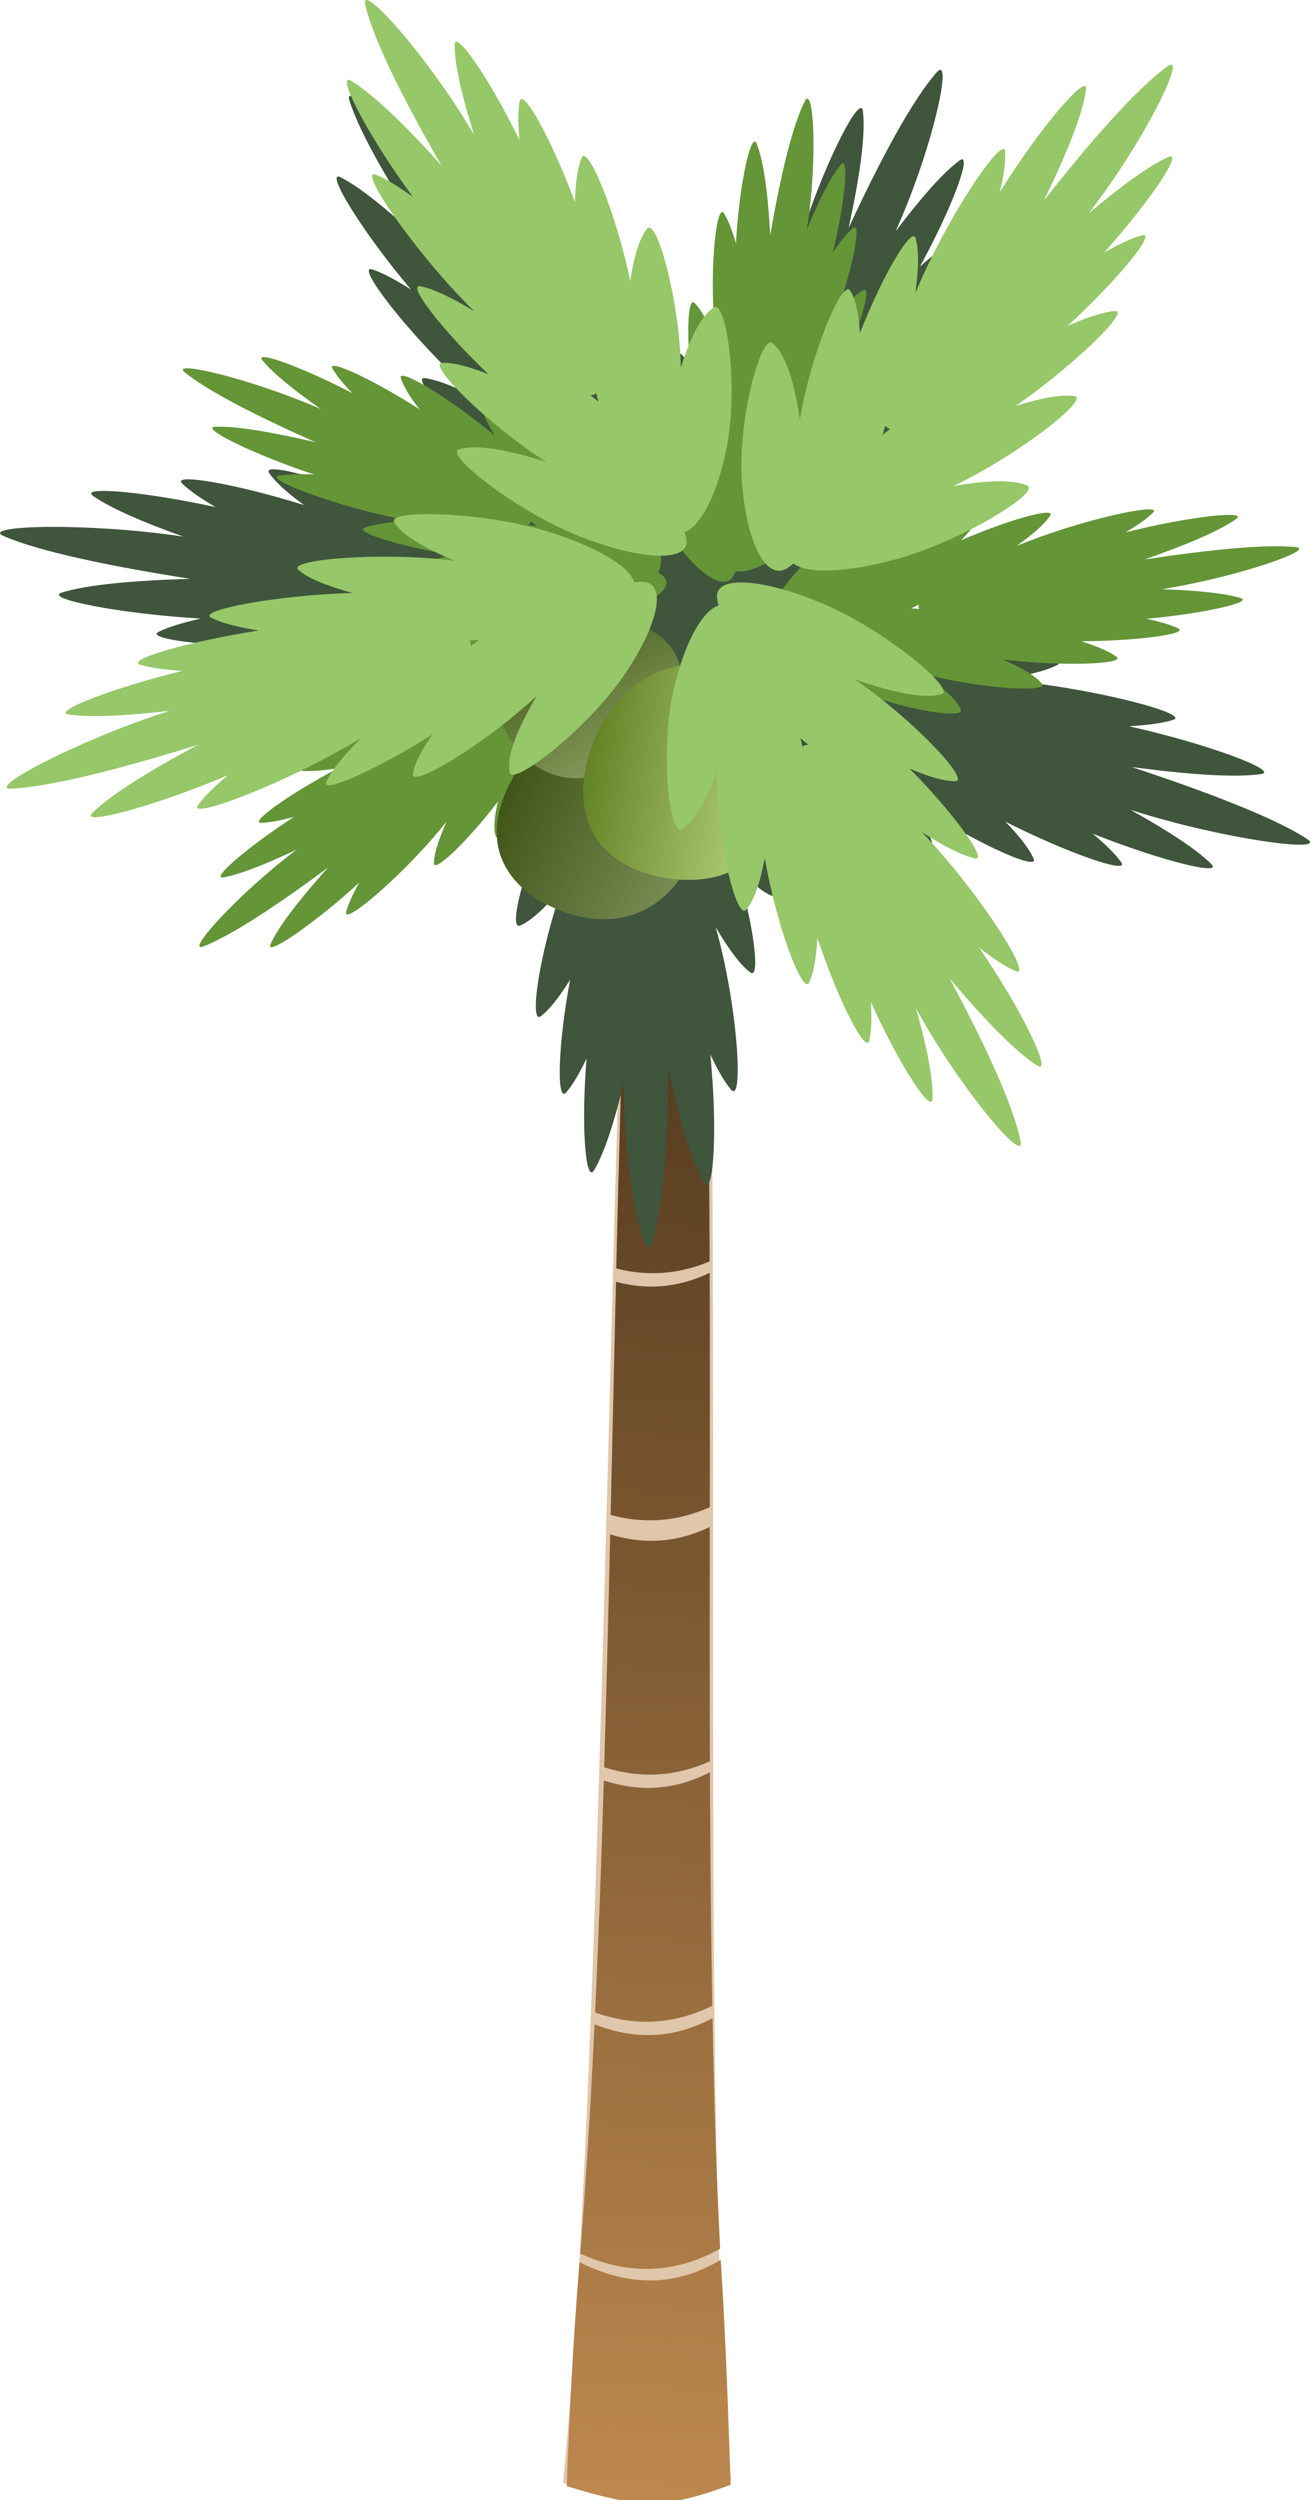
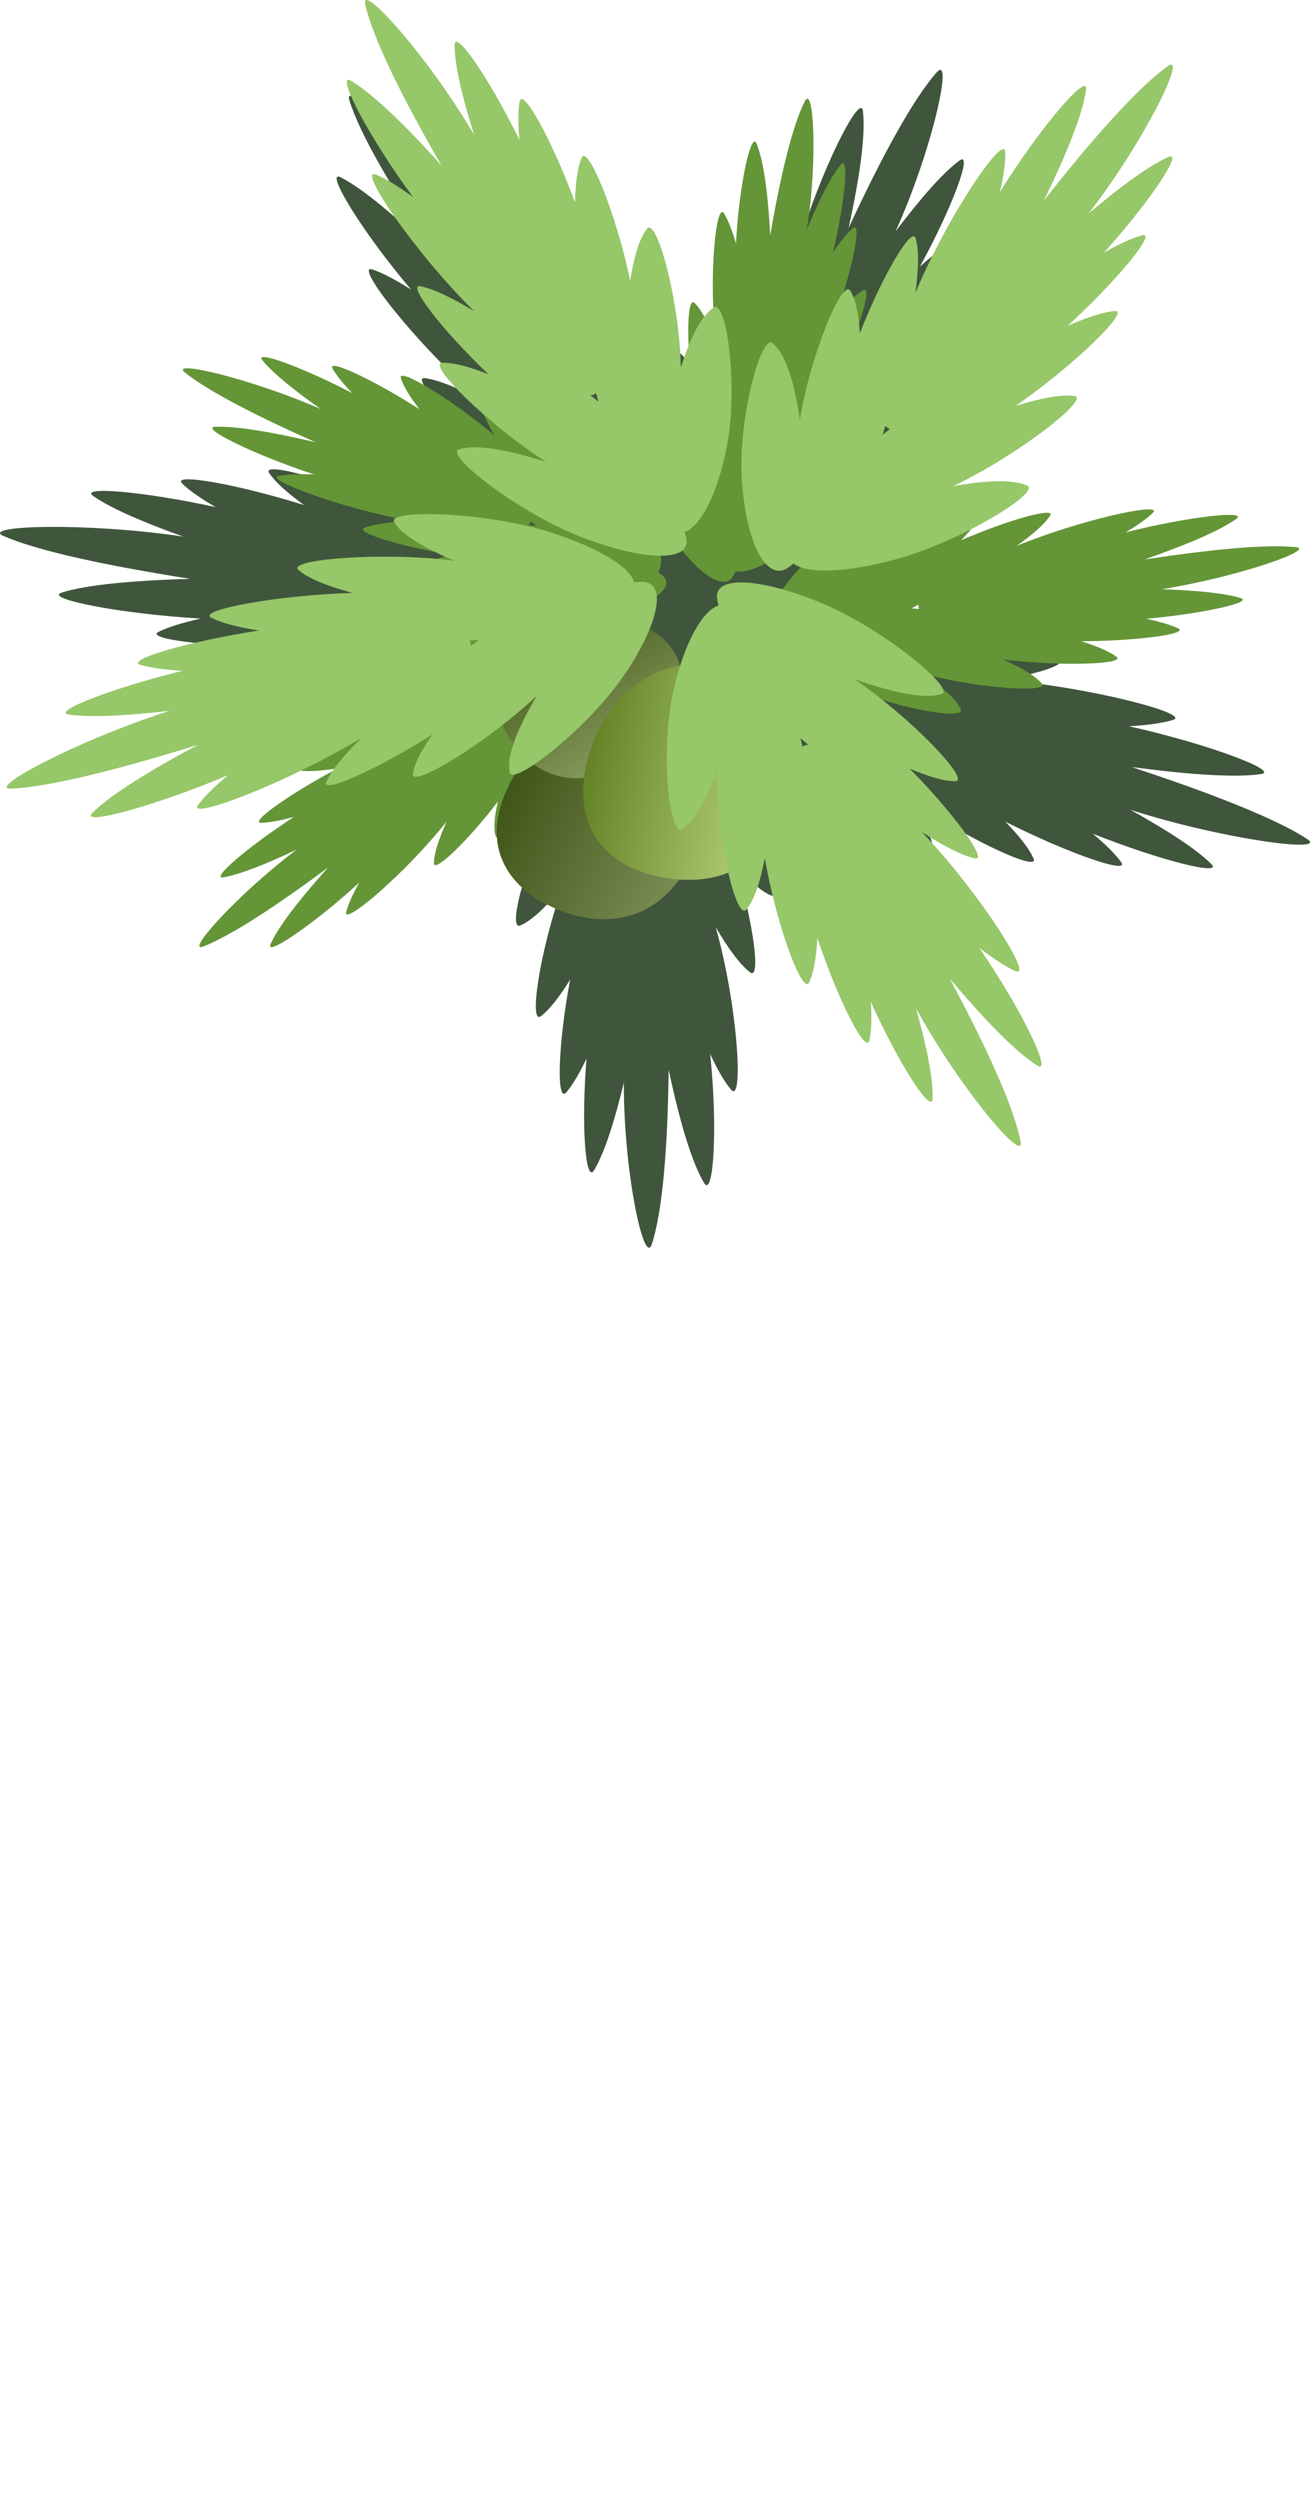
<svg xmlns="http://www.w3.org/2000/svg" xmlns:ns1="http://sodipodi.sourceforge.net/DTD/sodipodi-0.dtd" xmlns:ns2="http://www.inkscape.org/namespaces/inkscape" xmlns:xlink="http://www.w3.org/1999/xlink" id="svg2" ns1:docname="palm tree.svg" viewBox="0 0 177.42 338.46" ns1:version="0.32" version="1.0" ns2:output_extension="org.inkscape.output.svg.inkscape" ns2:version="0.45+devel">
  <defs id="defs4">
    <linearGradient id="linearGradient3049">
      <stop id="stop3051" style="stop-color:#638225" offset="0" />
      <stop id="stop3053" style="stop-color:#bad681" offset="1" />
    </linearGradient>
    <filter id="filter3036" ns2:collect="always">
      <feGaussianBlur id="feGaussianBlur3038" stdDeviation="1.596" ns2:collect="always" />
    </filter>
    <linearGradient id="linearGradient3044" y2="556.5" gradientUnits="userSpaceOnUse" x2="794.71" gradientTransform="translate(-419.21 -67.68)" y1="975.63" x1="783.05" ns2:collect="always">
      <stop id="stop3000" style="stop-color:#be894f" offset="0" />
      <stop id="stop3002" style="stop-color:#553b1f" offset="1" />
    </linearGradient>
    <linearGradient id="linearGradient3055" y2="564.38" xlink:href="#linearGradient3049" gradientUnits="userSpaceOnUse" x2="227.28" gradientTransform="matrix(.419 .066 -.073 .38 153.28 -110.76)" y1="564.38" x1="163.62" ns2:collect="always" />
    <linearGradient id="linearGradient3059" y2="564.38" xlink:href="#linearGradient3049" gradientUnits="userSpaceOnUse" x2="227.28" gradientTransform="matrix(.193 .255 -.281 .175 302.15 -42.211)" y1="564.38" x1="163.62" ns2:collect="always" />
    <linearGradient id="linearGradient3063" y2="564.38" xlink:href="#linearGradient3049" gradientUnits="userSpaceOnUse" x2="227.28" gradientTransform="matrix(.387 .159 -.176 .352 206.65 -107.48)" y1="564.38" x1="163.62" ns2:collect="always" />
  </defs>
  <ns1:namedview id="base" bordercolor="#666666" ns2:pageshadow="2" guidetolerance="10" pagecolor="#ffffff" gridtolerance="10000" ns2:zoom="0.9899495" objecttolerance="10" showgrid="false" borderopacity="1.0" ns2:current-layer="layer1" ns2:cx="296.41766" ns2:cy="223.08785" ns2:pageopacity="0.0" ns2:document-units="px" />
  <g id="layer1" ns2:label="Layer 1" ns2:groupmode="layer" transform="translate(-101.16 -12.313)">
    <g id="g3040" transform="matrix(.225 0 0 .48 106.98 -83.132)">
-       <path id="rect2956" ns1:nodetypes="ccccc" style="filter:url(#filter3036);fill:#e0c6aa" d="m352.86 409.51h45.71c11.26 161.64-3.67 385.28 15.63 488.97-50.76 7.77-56.98 8.01-101.13 0.59 22.06-105.57 26.18-320.98 39.79-489.56z" />
-       <path id="path2993" ns1:nodetypes="cccccccccccccccccccccccccccccc" style="fill:url(#linearGradient3044)" d="m401.32 557.82c-19.65 4.43-38.34 4.79-56.41 2.53-1.09 21.82-2.15 43.8-3.22 65.75 20.31 2.61 40.22 1.91 59.69-2.19 0.05-22.17 0.08-44.32-0.06-66.09zm0.03 71.69c-20.92 4.72-40.75 4.85-59.91 2.09-1.08 22.12-2.25 44.12-3.62 65.69 21.68 3.23 42.89 2.68 63.62-1.69-0.15-21.75-0.14-43.89-0.09-66.09zm0.12 69.18c-22.38 5.38-43.49 5.45-63.87 2.32-1.45 22.42-3.15 44.36-5.25 65.43 24.09 4.03 47.61 3.41 70.53-1.9-0.82-21.18-1.22-43.27-1.41-65.85zm1.54 69.35c-25 6.26-48.45 5.88-71 1.75-2.32 22.71-5.14 44.43-8.63 64.65 28.91 6.19 57 5.73 84.25-1.37-2.23-20.17-3.68-42.03-4.62-65.03zm-3.04-279.22c-17.7 3.6-34.64 3.94-51.06 2.06-1.47 21.44-2.71 43.46-3.84 65.72 19.11 2.32 37.85 1.63 56.22-2-0.17-22.53-0.54-44.59-1.32-65.78zm8 347.41c-30.24 8.34-58.18 6.89-85 0.65-4.05 22.99-6.04 42.95-7.72 63.15 43.4 6.27 59.22 6.52 98.67-0.37-1.37-18.91-2.71-39.78-5.95-63.43z" />
-     </g>
+       </g>
    <path id="path2913" style="fill:#3f553c" d="m228.53 21.769c-0.13-0.016-0.29 0.097-0.51 0.338-3.24 3.68-7.49 11.499-11.93 21.075 1.53-6.983 2.32-12.635 1.94-15.828-0.29-2.437-4.85 6.271-8.02 15.876-0.03-2.293-0.23-4.153-0.63-5.453-0.75-2.462-5.58 10.192-7.22 21.075-0.36-3.266-0.94-5.773-1.77-7.238-0.89-1.575-3.17 5.838-4.25 14.042-0.79-2.495-1.67-4.35-2.67-5.356-0.32-0.322-0.66-0.013-0.98 0.76-1.41-4.788-3.04-8.148-3.71-7.178-0.94 1.357-1.5 3.862-1.77 7.178-2.56-9.065-7.11-18.144-7.77-16.238-0.47 1.355-0.6 3.457-0.46 6.105-3.71-8.212-8.26-15.207-8.48-13.186-0.14 1.29-0.01 3.053 0.36 5.2-4.67-8.054-9.87-14.559-9.71-12.305 0.19 2.652 1.48 6.847 3.52 11.979-0.05-0.076-0.09-0.153-0.15-0.229-6.96-10.111-16.82-19.665-15.84-16.491 1.39 4.543 5.9 12.236 11.87 21.099-5.35-5.202-9.94-9.08-13.02-10.664-2.35-1.21 2.77 7.241 9.5 15.188-2.07-1.318-3.84-2.26-5.23-2.727-2.64-0.884 5.84 10.068 14.61 17.637-3.13-1.641-5.71-2.687-7.51-2.931-1.93-0.262 3.37 5.754 10.07 11.34-2.69-0.878-4.86-1.307-6.35-1.159-1.2 0.121 1.16 2.683 4.99 5.743 0.75 1.349 1.82 2.873 3.17 4.523-8.14-5.463-19.81-10.02-19.2-8.142 0.51 1.537 2.22 3.579 4.79 5.947-9.2-4.228-19.71-7.111-18.56-5.405 0.81 1.213 2.45 2.691 4.73 4.343-9.24-2.886-18.03-4.39-16.5-2.907 0.97 0.947 2.51 2.02 4.53 3.185-9.75-2.121-18.55-2.874-16.58-1.496 2.32 1.621 6.64 3.507 12.23 5.501-0.09-0.015-0.19-0.034-0.29-0.048-12.96-1.912-27.364-1.477-24.1-0.049 4.68 2.046 14.04 4.032 25.31 5.803-7.83 0.222-14.07 0.804-17.41 1.858-2.55 0.805 7.81 2.878 18.83 3.522-2.45 0.543-4.4 1.142-5.71 1.786-2.47 1.219 12.2 2.648 24.24 1.652-3.42 1.056-5.98 2.126-7.37 3.186-1.49 1.14 6.98 1.5 16.02 0.6-2.5 1.26-4.3 2.46-5.15 3.57-1.21 1.57 10.78 0.69 20.3-1.99-4.73 2.82-7.97 5.43-8.68 7.51-0.45 1.31 5.98 0.45 12.64-1.64-4.28 6.33-7.13 13.81-5.41 13.59 2.08-0.26 4.92-2.21 8.16-5.23-4.64 8.17-7.71 19.36-5.77 18.51 1.59-0.69 3.54-2.55 5.7-5.23-3.13 8.92-4.57 18.8-2.9 17.5 1.19-0.92 2.52-2.63 3.95-4.94-1.66 8.74-1.89 16.86-0.52 15.26 0.87-1.03 1.79-2.58 2.74-4.58-0.75 9.08-0.15 17.09 1.03 15.11 1.39-2.34 2.74-6.52 4.02-11.85v0.27c-0.01 11.92 2.76 24.76 3.79 21.6 1.48-4.52 2.15-13.22 2.28-23.61 1.49 6.99 3.11 12.5 4.79 15.32 1.28 2.16 1.89-7.47 0.83-17.45 0.98 2.11 1.93 3.77 2.84 4.84 1.72 2.02 0.92-11.37-2.09-22.01 1.7 2.9 3.27 5.04 4.65 6.11 1.48 1.15 0.52-6.49-1.9-14.46 1.77 2.04 3.36 3.46 4.71 4.05 1.89 0.82-0.99-9.77-5.42-17.87 1.89 1.88 3.68 3.43 5.28 4.56 0.01 0.01 0.02 0.02 0.03 0.02 3.8 3.32 7.21 5.42 7.45 4.33 0.41-1.87-0.67-4.95-2.75-8.73 6.96 6.68 17.58 13.01 17.34 11.06-0.2-1.59-1.49-3.87-3.56-6.61 8.23 5.63 18.03 10.14 17.23 8.28-0.57-1.33-1.9-3.03-3.83-5.02 8.54 4.31 16.91 7.19 15.69 5.49-0.78-1.09-2.09-2.39-3.85-3.86 9.19 3.64 17.72 5.77 16.05 4.1-1.97-1.97-5.87-4.51-10.99-7.36 0.09 0.03 0.18 0.07 0.28 0.1 12.39 3.94 26.64 5.81 23.7 3.88-4.21-2.76-13.03-6.21-23.78-9.75 7.76 1.03 14.02 1.46 17.51 0.96 2.66-0.39-7.15-4.09-17.87-6.48 2.52-0.14 4.56-0.42 5.96-0.85 2.67-0.8-11.5-4.53-23.55-5.47 3.57-0.5 6.31-1.14 7.88-1.97 1.69-0.89-6.57-2.587-15.65-3.147 2.7-0.84 4.7-1.734 5.75-2.69 1.49-1.348-10.47-2.401-20.36-1.279 5.19-2.018 8.89-4.075 9.99-6.008 0.47-0.829-2.39-1.164-6.45-0.989 4.12-3.436 6.85-6.678 5.62-6.961-2.03-0.467-5.48 0.361-9.73 2.051 7.69-5.976 15.19-15.285 13.04-15.164-1.76 0.1-4.33 1.154-7.45 2.896 6.6-7.186 12.06-15.842 9.98-15.213-1.49 0.448-3.44 1.573-5.73 3.221 5.17-7.527 8.76-14.976 6.83-13.957-1.24 0.65-2.74 1.78-4.44 3.305 4.47-8.15 7.25-15.778 5.33-14.343-2.26 1.687-5.25 5.104-8.65 9.602 0.04-0.083 0.08-0.17 0.12-0.253 4.5-10.007 7.2-21.491 5.98-21.642zm-45.01 54.72c0.01 0.021 0.01 0.04 0.01 0.061 0.01 0.277 0.03 0.558 0.04 0.844-0.26-0.186-0.52-0.371-0.81-0.567 0.35-0.022 0.61-0.126 0.76-0.338zm19.01 0.64c0.22 0.243 0.48 0.372 0.76 0.361-0.3 0.341-0.56 0.658-0.8 0.966 0.02-0.427 0.03-0.867 0.04-1.327zm-35.89 17.178c0.43 0.184 0.83 0.339 1.22 0.483-0.46 0.082-0.95 0.174-1.45 0.265 0.21-0.253 0.3-0.504 0.23-0.748zm49.76 11.253c-0.26 0.22-0.39 0.45-0.36 0.7-0.39-0.25-0.75-0.47-1.1-0.67 0.47-0.01 0.95-0.02 1.46-0.03zm-26.76 14.24c0.17 0.4 0.33 0.82 0.51 1.25-0.31-0.15-0.6-0.18-0.85-0.07 0.13-0.42 0.25-0.82 0.34-1.18z" />
    <path id="path2924" style="fill:#649537" d="m191.29 91.723c0.23-0.52 0.11-1.017-0.38-1.46-0.2-0.182-0.41-0.342-0.63-0.48 0.99-1.401 0.2-5.159-2.26-9.705-3.22-5.95-10.32-12.719-10.82-11.277-0.5 1.433 0.06 3.924 1.33 7.041-4.83-5.762-12.54-11.54-12.54-9.998 0.01 1.263 0.8 3.149 2.17 5.454-5.92-5.04-13.17-9.326-12.71-7.807 0.32 1.08 1.2 2.52 2.52 4.227-6.28-4.035-12.56-6.934-11.77-5.506 0.51 0.911 1.42 2.031 2.66 3.316-6.85-3.558-13.33-5.888-12.17-4.451 1.36 1.69 4.17 3.979 7.91 6.607-0.07-0.03-0.14-0.06-0.21-0.091-9.33-4.044-20.32-6.607-18.2-4.871 3.04 2.484 9.62 5.864 17.71 9.463-5.98-1.404-10.84-2.22-13.62-2.093-2.12 0.097 5.21 3.748 13.39 6.444-1.99-0.082-3.61-0.026-4.75 0.198-2.17 0.425 8.57 4.446 17.92 6.112-2.84 0.11-5.05 0.406-6.35 0.932-1.41 0.567 4.91 2.529 11.96 3.668-2.2 0.449-3.84 1-4.76 1.667-1.29 0.94 7.98 2.68 15.82 2.564-4.25 1.179-7.34 2.504-8.38 3.933-0.92 1.26 9.35 2.015 16.47 0.539 5.33-1.107 9.01-2.867 9.69-4.426zm-17.47-8.224c-0.37-0.031-0.75-0.061-1.15-0.091 0.22-0.149 0.34-0.323 0.35-0.522 0.28 0.225 0.55 0.428 0.8 0.613z" />
-     <path id="path2926" style="fill:#649537" d="m184.9 98.816c-0.42-0.403-0.97-0.517-1.62-0.296-0.26 0.091-0.51 0.194-0.74 0.319-0.99-1.401-5.08-2.313-10.65-2.182-7.3 0.17-17.04 3.211-15.81 4.223 1.23 1.01 3.96 1.59 7.61 1.84-7.78 1.58-16.79 5.54-15.24 6.17 1.27 0.52 3.48 0.66 6.36 0.49-7.51 2.78-14.83 6.97-13.12 7.24 1.22 0.18 3.03 0.06 5.29-0.32-6.66 3.5-12.19 7.47-10.42 7.41 1.12-0.04 2.62-0.32 4.42-0.81-6.42 4.17-11.45 8.54-9.53 8.19 2.26-0.42 5.72-1.78 9.91-3.77-0.06 0.04-0.12 0.09-0.18 0.13-7.94 6.02-15.09 14.02-12.47 12.99 3.76-1.47 9.89-5.49 16.86-10.67-3.89 4.35-6.74 8.02-7.77 10.37-0.79 1.79 5.92-2.74 12.03-8.36-0.91 1.61-1.53 2.97-1.78 4-0.48 1.97 8.03-5.22 13.59-12.24-1.07 2.4-1.7 4.34-1.71 5.63-0.02 1.4 4.58-2.99 8.66-8.34-0.47 2-0.61 3.59-0.32 4.63 0.4 1.45 6.01-5.47 9.17-11.99-0.6 4-0.56 7.1 0.44 8.56 0.88 1.28 5.92-6.88 7.41-13.36 1.12-4.87 0.89-8.64-0.39-9.854zm-15.52 10.984c-0.18 0.29-0.37 0.6-0.57 0.91-0.05-0.24-0.18-0.41-0.38-0.5 0.35-0.14 0.66-0.27 0.95-0.41z" />
+     <path id="path2926" style="fill:#649537" d="m184.9 98.816c-0.42-0.403-0.97-0.517-1.62-0.296-0.26 0.091-0.51 0.194-0.74 0.319-0.99-1.401-5.08-2.313-10.65-2.182-7.3 0.17-17.04 3.211-15.81 4.223 1.23 1.01 3.96 1.59 7.61 1.84-7.78 1.58-16.79 5.54-15.24 6.17 1.27 0.52 3.48 0.66 6.36 0.49-7.51 2.78-14.83 6.97-13.12 7.24 1.22 0.18 3.03 0.06 5.29-0.32-6.66 3.5-12.19 7.47-10.42 7.41 1.12-0.04 2.62-0.32 4.42-0.81-6.42 4.17-11.45 8.54-9.53 8.19 2.26-0.42 5.72-1.78 9.91-3.77-0.06 0.04-0.12 0.09-0.18 0.13-7.94 6.02-15.09 14.02-12.47 12.99 3.76-1.47 9.89-5.49 16.86-10.67-3.89 4.35-6.74 8.02-7.77 10.37-0.79 1.79 5.92-2.74 12.03-8.36-0.91 1.61-1.53 2.97-1.78 4-0.48 1.97 8.03-5.22 13.59-12.24-1.07 2.4-1.7 4.34-1.71 5.63-0.02 1.4 4.58-2.99 8.66-8.34-0.47 2-0.61 3.59-0.32 4.63 0.4 1.45 6.01-5.47 9.17-11.99-0.6 4-0.56 7.1 0.44 8.56 0.88 1.28 5.92-6.88 7.41-13.36 1.12-4.87 0.89-8.64-0.39-9.854zc-0.18 0.29-0.37 0.6-0.57 0.91-0.05-0.24-0.18-0.41-0.38-0.5 0.35-0.14 0.66-0.27 0.95-0.41z" />
    <path id="path3061" ns1:nodetypes="csssc" style="fill:url(#linearGradient3063)" d="m194.76 128.71c-4.08 8.18-11.32 9.5-18.12 6.7s-10.61-8.67-6.52-16.85c4.09-8.19 12.92-12.56 19.73-9.75 6.8 2.8 9 11.71 4.91 19.9z" />
    <path id="path3101" ns1:nodetypes="csssc" style="opacity:.35;fill:#000000" d="m194.76 128.71c-4.08 8.18-11.32 9.5-18.12 6.7s-10.61-8.67-6.52-16.85c4.09-8.19 12.92-12.56 19.73-9.75 6.8 2.8 9 11.71 4.91 19.9z" />
    <path id="path3057" ns1:nodetypes="csssc" style="fill:url(#linearGradient3059)" d="m186.29 115.39c-6.54 4.08-12.1 2.27-15.49-2.21s-3.33-9.94 3.21-14.021c6.53-4.078 14.59-3.752 17.98 0.729 3.39 4.482 0.84 11.432-5.7 15.502z" />
    <path id="path2928" style="fill:#649537" d="m205.13 97.231c0.15 0.542 0.56 0.887 1.24 0.987 0.29 0.041 0.55 0.061 0.82 0.057 0.1 1.662 3.15 4.295 8.07 6.695 6.43 3.13 16.55 4.88 16.03 3.44-0.52-1.43-2.57-3.16-5.6-5.02 7.62 2.14 17.59 2.75 16.6 1.5-0.82-1.02-2.67-2.13-5.26-3.29 8.05 0.97 16.69 0.62 15.34-0.37-0.95-0.71-2.59-1.417-4.76-2.104 7.69-0.042 14.66-1.008 13.1-1.748-1-0.473-2.45-0.903-4.29-1.29 7.85-0.732 14.61-2.262 12.75-2.819-2.19-0.656-5.94-1.029-10.67-1.187 0.08-0.013 0.16-0.025 0.23-0.038 10.18-1.648 20.76-5.375 17.92-5.663-4.06-0.412-11.58 0.32-20.46 1.671 5.75-2.019 10.23-3.924 12.41-5.498 1.66-1.202-6.64-0.292-15.01 1.837 1.66-0.984 2.94-1.885 3.73-2.672 1.49-1.491-9.82 0.921-18.49 4.51 2.24-1.594 3.84-2.998 4.56-4.117 0.78-1.203-5.61 0.54-12.07 3.344 1.5-1.526 2.48-2.845 2.8-3.872 0.44-1.447-8.2 2.039-14.51 6.282 2.71-3.209 4.36-5.916 4.29-7.628-0.06-1.511-8.89 3.304-13.73 8.267-3.62 3.722-5.49 7.101-5.04 8.726zm19.47-2.553c0.32-0.17 0.65-0.347 1-0.532-0.09 0.237-0.07 0.441 0.05 0.605-0.37-0.034-0.72-0.057-1.05-0.073z" />
    <path id="path2930" style="fill:#649537" d="m199.04 91.079c0.61 0.041 1.1-0.204 1.42-0.763 0.13-0.23 0.24-0.456 0.32-0.688 1.76 0.441 5.48-1.367 9.53-4.849 5.3-4.557 10.3-12.733 8.63-12.738-1.65-0.004-4.1 1.221-7 3.25 4.62-5.897 8.4-14.306 6.78-13.841-1.32 0.381-3.07 1.63-5.09 3.5 3.54-6.633 5.89-14.189 4.43-13.346-1.04 0.598-2.29 1.792-3.7 3.448 2.38-6.647 3.56-12.956 2.29-11.843-0.8 0.711-1.71 1.832-2.69 3.292 1.7-7 2.22-13.307 1.06-11.879-1.38 1.681-2.95 4.8-4.6 8.825 0.01-0.069 0.03-0.139 0.04-0.209 1.47-9.295 0.9-19.583-0.29-17.226-1.71 3.373-3.31 10.082-4.69 18.166-0.3-5.599-0.89-10.053-1.85-12.426-0.73-1.812-2.39 5.631-2.79 13.518-0.51-1.747-1.05-3.135-1.62-4.06-1.09-1.751-2.13 8.759-1.1 17.359-0.96-2.433-1.92-4.254-2.87-5.229-1.01-1.049-1.2 5.007-0.3 11.461-1.12-1.77-2.19-3.035-3.16-3.631-1.38-0.839-0.45 7.712 2.01 14.48-2.51-3.339-4.82-5.617-6.63-6.096-1.6-0.422 0.66 8.704 4.33 14.434 2.75 4.298 5.7 6.967 7.54 7.091zm3.45-17.592c-0.08-0.329-0.16-0.669-0.25-1.023 0.22 0.147 0.44 0.199 0.65 0.142-0.15 0.311-0.28 0.604-0.4 0.881z" />
    <path id="path3105" ns1:nodetypes="csssc" style="opacity:.284;fill:#000000" d="m186.29 115.39c-6.54 4.08-12.1 2.27-15.49-2.21s-3.33-9.94 3.21-14.021c6.53-4.078 14.59-3.752 17.98 0.729 3.39 4.482 0.84 11.432-5.7 15.502z" />
    <path id="path2940" style="fill:#96c769" d="m189.86 92.083c-0.31-0.651-0.9-1.006-1.78-1.003-0.36 0.001-0.71 0.026-1.04 0.082-0.5-2.066-4.93-4.793-11.63-6.876-8.77-2.725-21.84-3.014-20.87-1.311 0.97 1.694 3.94 3.476 8.16 5.241-10.03-1.245-22.68-0.147-21.15 1.232 1.26 1.13 3.84 2.178 7.34 3.135-10.3 0.298-21.05 2.351-19.14 3.349 1.36 0.71 3.57 1.284 6.45 1.739-9.63 1.495-18.14 4.009-16.02 4.649 1.36 0.4 3.28 0.67 5.67 0.81-9.68 2.39-17.8 5.57-15.34 5.92 2.89 0.41 7.68 0.18 13.64-0.51-0.09 0.03-0.19 0.06-0.28 0.09-12.38 3.97-24.787 10.63-21.16 10.45 5.18-0.24 14.43-2.57 25.26-5.93-6.76 3.61-11.93 6.84-14.3 9.22-1.81 1.82 8.38-0.88 18.39-5.12-1.87 1.55-3.27 2.92-4.07 4.05-1.53 2.15 12.1-2.99 22.14-9.11-2.44 2.41-4.13 4.47-4.78 6.01-0.7 1.65 6.91-1.73 14.37-6.45-1.53 2.19-2.47 4.03-2.63 5.37-0.23 1.9 9.82-4.09 16.75-10.59-2.66 4.53-4.12 8.23-3.64 10.37 0.42 1.88 10.39-5.81 15.32-12.94 3.7-5.342 5.27-9.925 4.34-11.877zm-23.82 6.849c-0.37 0.273-0.74 0.557-1.13 0.854 0.06-0.314-0.01-0.567-0.2-0.749 0.47-0.027 0.91-0.063 1.33-0.105z" />
    <path id="path3046" ns1:nodetypes="csssc" style="fill:url(#linearGradient3055)" d="m207.13 120.57c-1.69 8.85-8.33 11.78-15.69 10.62s-12.67-5.97-10.98-14.83c1.7-8.85 9.04-15.1 16.4-13.94s11.96 9.29 10.27 18.15z" />
    <path id="path2942" style="fill:#96c769" d="m199.15 91.617c-0.67 0.36-0.99 0.937-0.87 1.73 0.04 0.326 0.11 0.632 0.21 0.927-2.19 0.701-4.63 5.028-6.08 11.326-1.9 8.23-0.61 20.06 1.13 18.97s3.32-3.98 4.73-8c-0.13 9.19 2.63 20.45 3.95 18.9 1.08-1.26 1.9-3.72 2.52-6.99 1.59 9.24 5.16 18.67 6.01 16.83 0.61-1.3 0.97-3.37 1.11-6.02 2.82 8.5 6.61 15.86 7.05 13.86 0.27-1.27 0.33-3.04 0.19-5.2 3.8 8.42 8.28 15.35 8.36 13.09 0.09-2.66-0.76-6.94-2.24-12.23 0.04 0.08 0.09 0.16 0.13 0.24 5.87 10.67 14.66 21.03 14.03 17.79-0.9-4.64-4.58-12.7-9.59-22.04 4.78 5.65 8.94 9.91 11.83 11.76 2.21 1.41-1.99-7.45-7.85-15.95 1.92 1.49 3.59 2.59 4.93 3.17 2.53 1.11-4.77-10.53-12.69-18.83 2.94 1.9 5.4 3.17 7.16 3.57 1.89 0.43-2.74-6.02-8.82-12.16 2.58 1.11 4.71 1.73 6.2 1.71 2.1-0.03-5.68-8.34-13.64-13.79 5.28 1.83 9.51 2.7 11.78 2 2-0.61-7.63-8.646-16.02-12.216-6.3-2.677-11.5-3.528-13.52-2.447zm10.42 20.623c0.34 0.3 0.7 0.6 1.07 0.91-0.35-0.01-0.62 0.08-0.79 0.28-0.09-0.43-0.19-0.82-0.28-1.19z" />
    <path id="path2944" style="fill:#96c769" d="m205.73 89.336c0.67 0.365 1.38 0.34 2.1-0.128 0.29-0.193 0.55-0.394 0.79-0.616 1.73 1.416 7.08 1.291 13.86-0.559 8.87-2.422 19.69-9.102 17.81-9.971-1.88-0.863-5.43-0.745-10 0.053 8.96-4.292 18.53-11.871 16.4-12.183-1.74-0.255-4.51 0.256-7.97 1.331 8.18-5.69 15.6-13.041 13.41-12.844-1.56 0.139-3.73 0.845-6.36 1.996 6.87-6.309 12.18-12.854 10.05-12.247-1.37 0.387-3.1 1.189-5.13 2.336 6.33-7.058 10.89-13.941 8.67-12.925-2.62 1.195-6.36 3.919-10.76 7.629 0.05-0.073 0.11-0.147 0.17-0.22 7.52-9.779 13.33-21.747 10.5-19.692-4.06 2.941-10.09 9.724-16.74 18.179 3.18-6.507 5.32-11.864 5.72-15.054 0.31-2.436-6.25 5.149-11.67 13.885 0.53-2.244 0.79-4.098 0.71-5.445-0.13-2.553-7.91 8.834-12.15 19.123 0.44-3.259 0.49-5.825 0.03-7.42-0.49-1.715-4.51 5.059-7.55 12.847-0.16-2.591-0.58-4.581-1.31-5.761-1.03-1.663-5.35 8.517-6.82 17.467-0.74-5.086-1.93-8.869-3.69-10.35-1.54-1.308-4.72 10.215-4.16 18.617 0.42 6.302 2.08 10.857 4.09 11.952zm14.98-18.167c0.12-0.414 0.24-0.841 0.36-1.288 0.16 0.283 0.38 0.454 0.65 0.499-0.37 0.274-0.7 0.536-1.01 0.789z" />
    <path id="path2946" style="fill:#96c769" d="m193.3 87.026c0.66-0.378 0.96-0.964 0.82-1.754-0.06-0.325-0.14-0.628-0.25-0.921 2.17-0.759 4.47-5.151 5.71-11.481 1.63-8.286-0.05-20.066-1.75-18.931-1.7 1.129-3.19 4.061-4.46 8.119-0.18-9.192-3.3-20.372-4.57-18.788-1.04 1.298-1.78 3.77-2.29 7.063-1.9-9.2-5.77-18.531-6.57-16.668-0.56 1.324-0.85 3.402-0.9 6.052-3.1-8.417-7.14-15.671-7.5-13.667-0.24 1.279-0.23 3.046-0.02 5.21-4.08-8.318-8.78-15.121-8.79-12.862 0 2.658 0.98 6.92 2.64 12.163-0.05-0.079-0.09-0.158-0.14-0.237-6.21-10.508-15.34-20.626-14.61-17.401 1.06 4.617 5 12.565 10.31 21.768-4.96-5.513-9.26-9.662-12.21-11.429-2.26-1.349 2.23 7.392 8.37 15.726-1.97-1.439-3.67-2.487-5.03-3.037-2.57-1.042 5.11 10.403 13.3 18.485-3-1.827-5.5-3.026-7.27-3.377-1.91-0.378 2.93 5.937 9.21 11.915-2.62-1.038-4.76-1.599-6.25-1.54-2.1 0.083 5.95 8.184 14.08 13.418-5.33-1.696-9.59-2.442-11.83-1.689-1.99 0.663 7.9 8.439 16.41 11.781 6.38 2.507 11.61 3.216 13.59 2.082zm-11.09-20.338c-0.35-0.283-0.72-0.574-1.1-0.877 0.35-0.001 0.62-0.098 0.79-0.3 0.1 0.423 0.2 0.813 0.31 1.177z" />
  </g>
</svg>